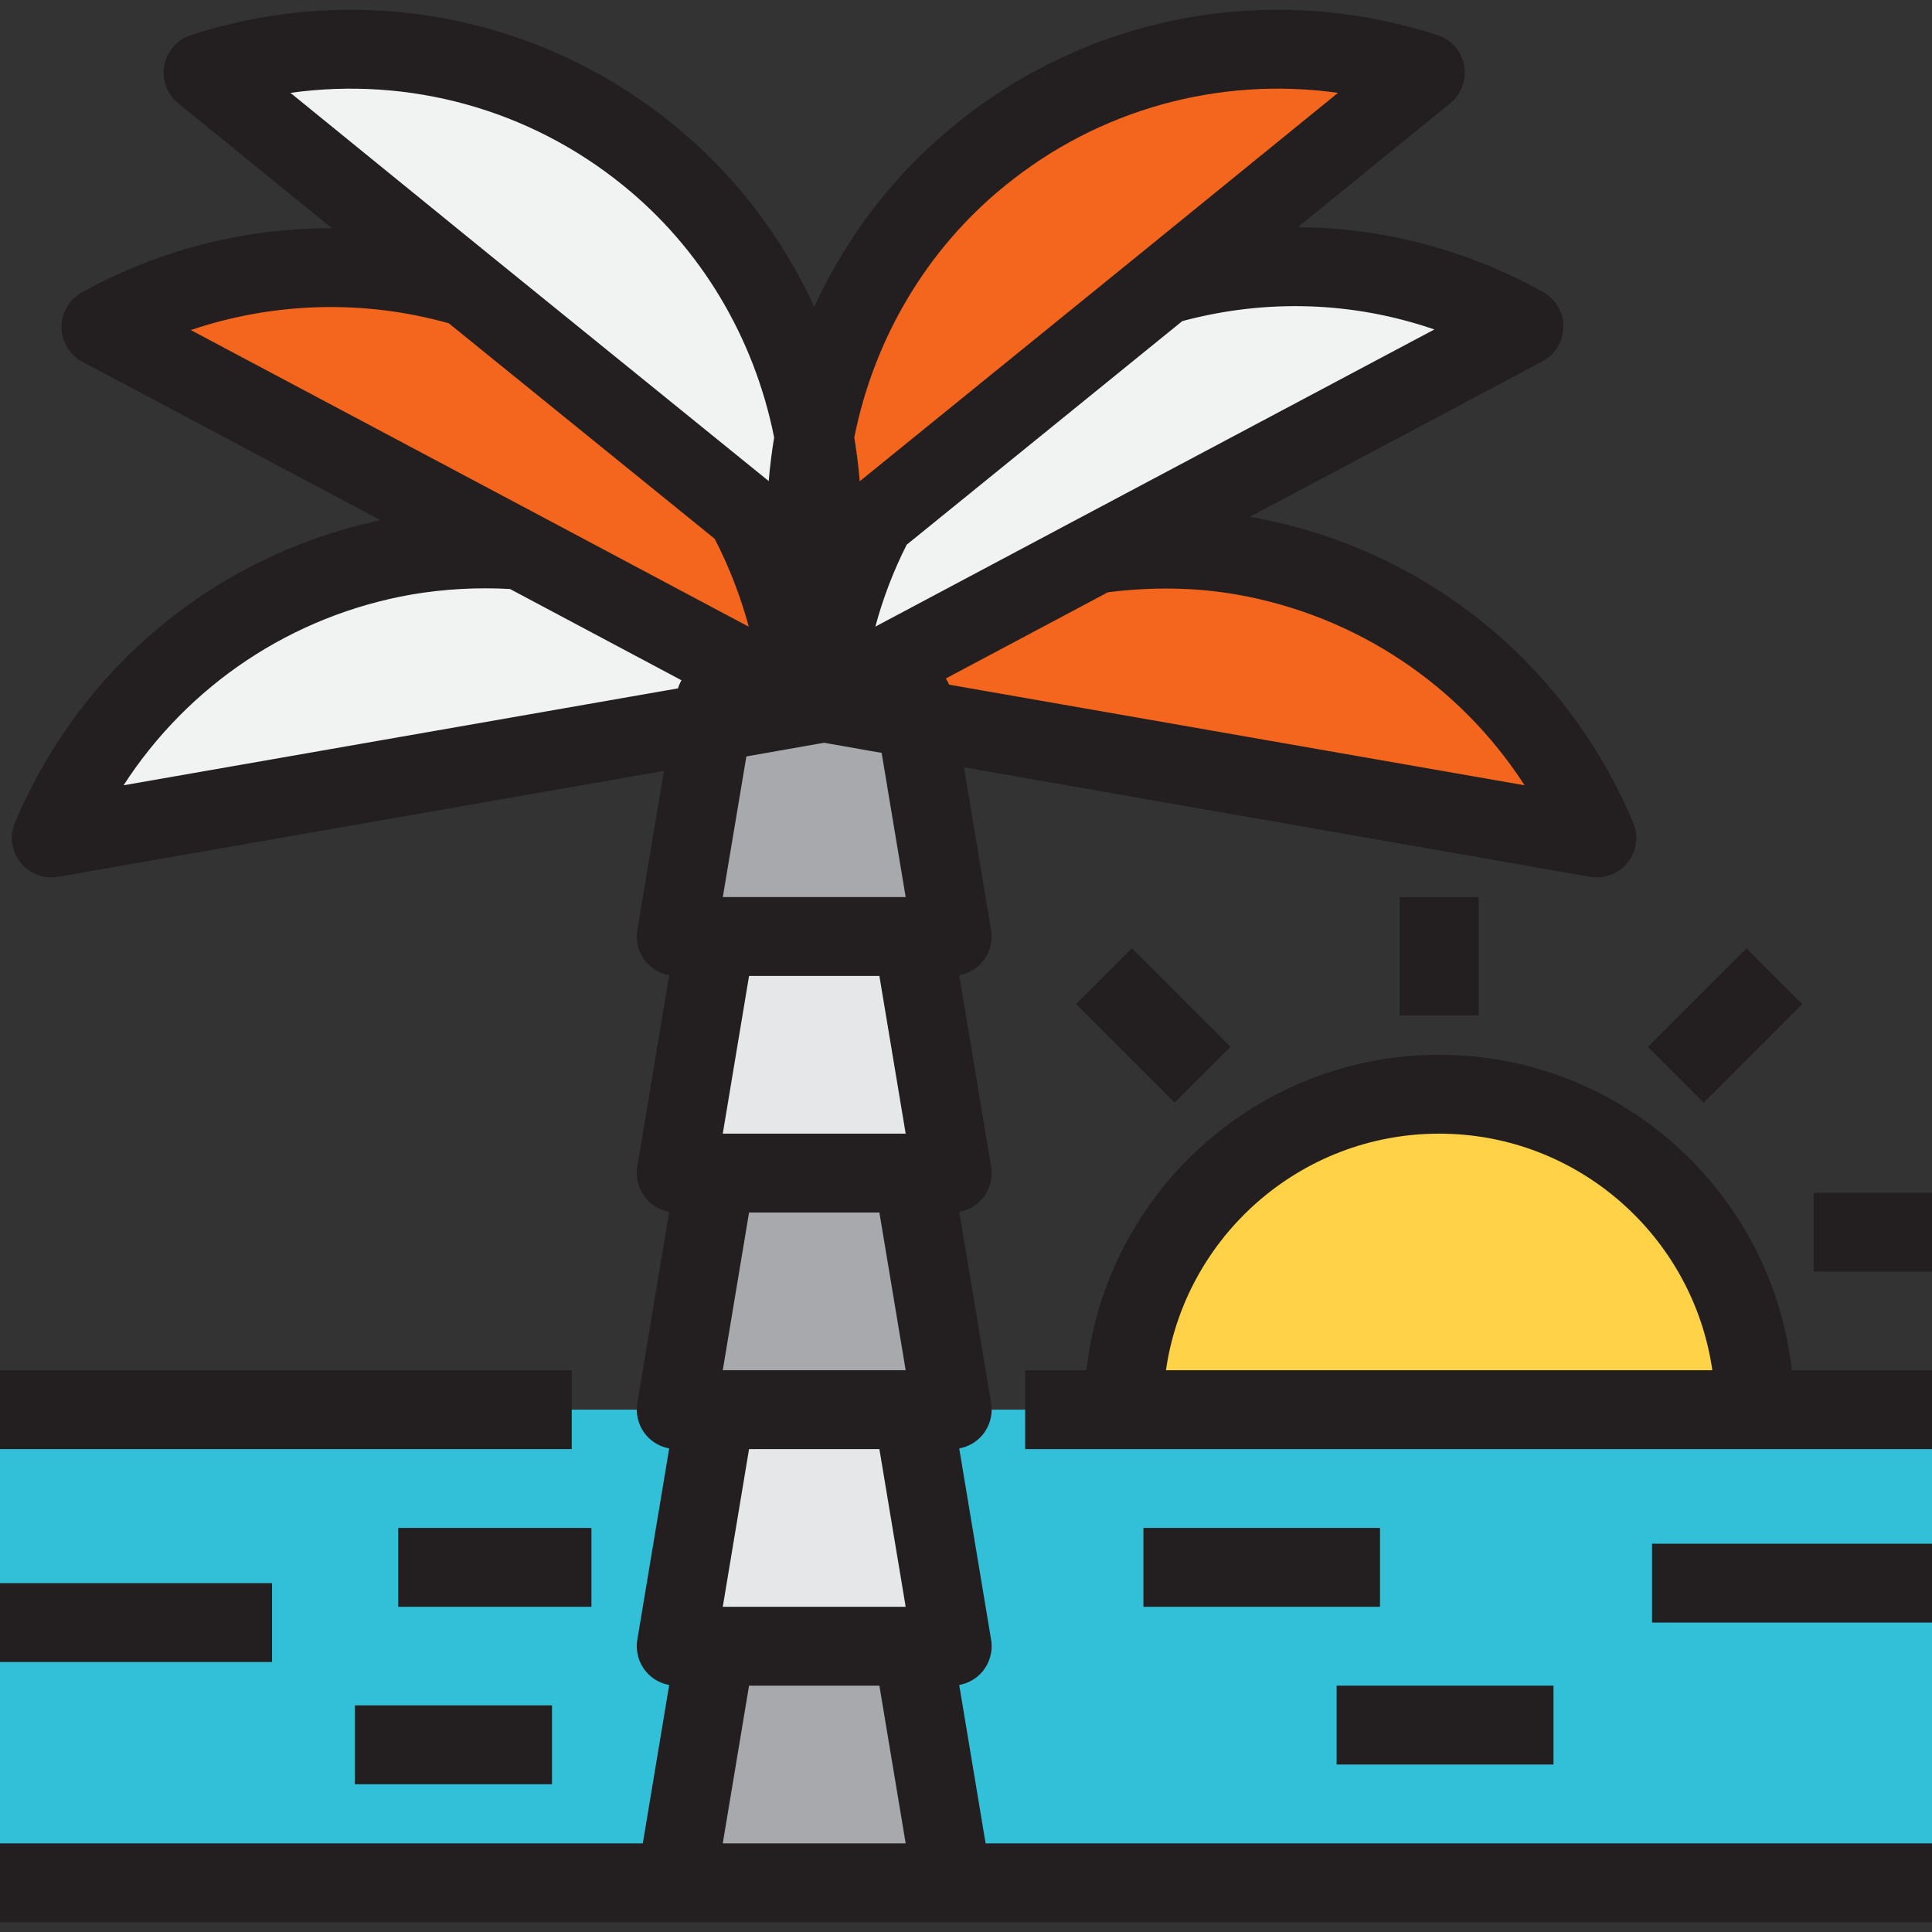
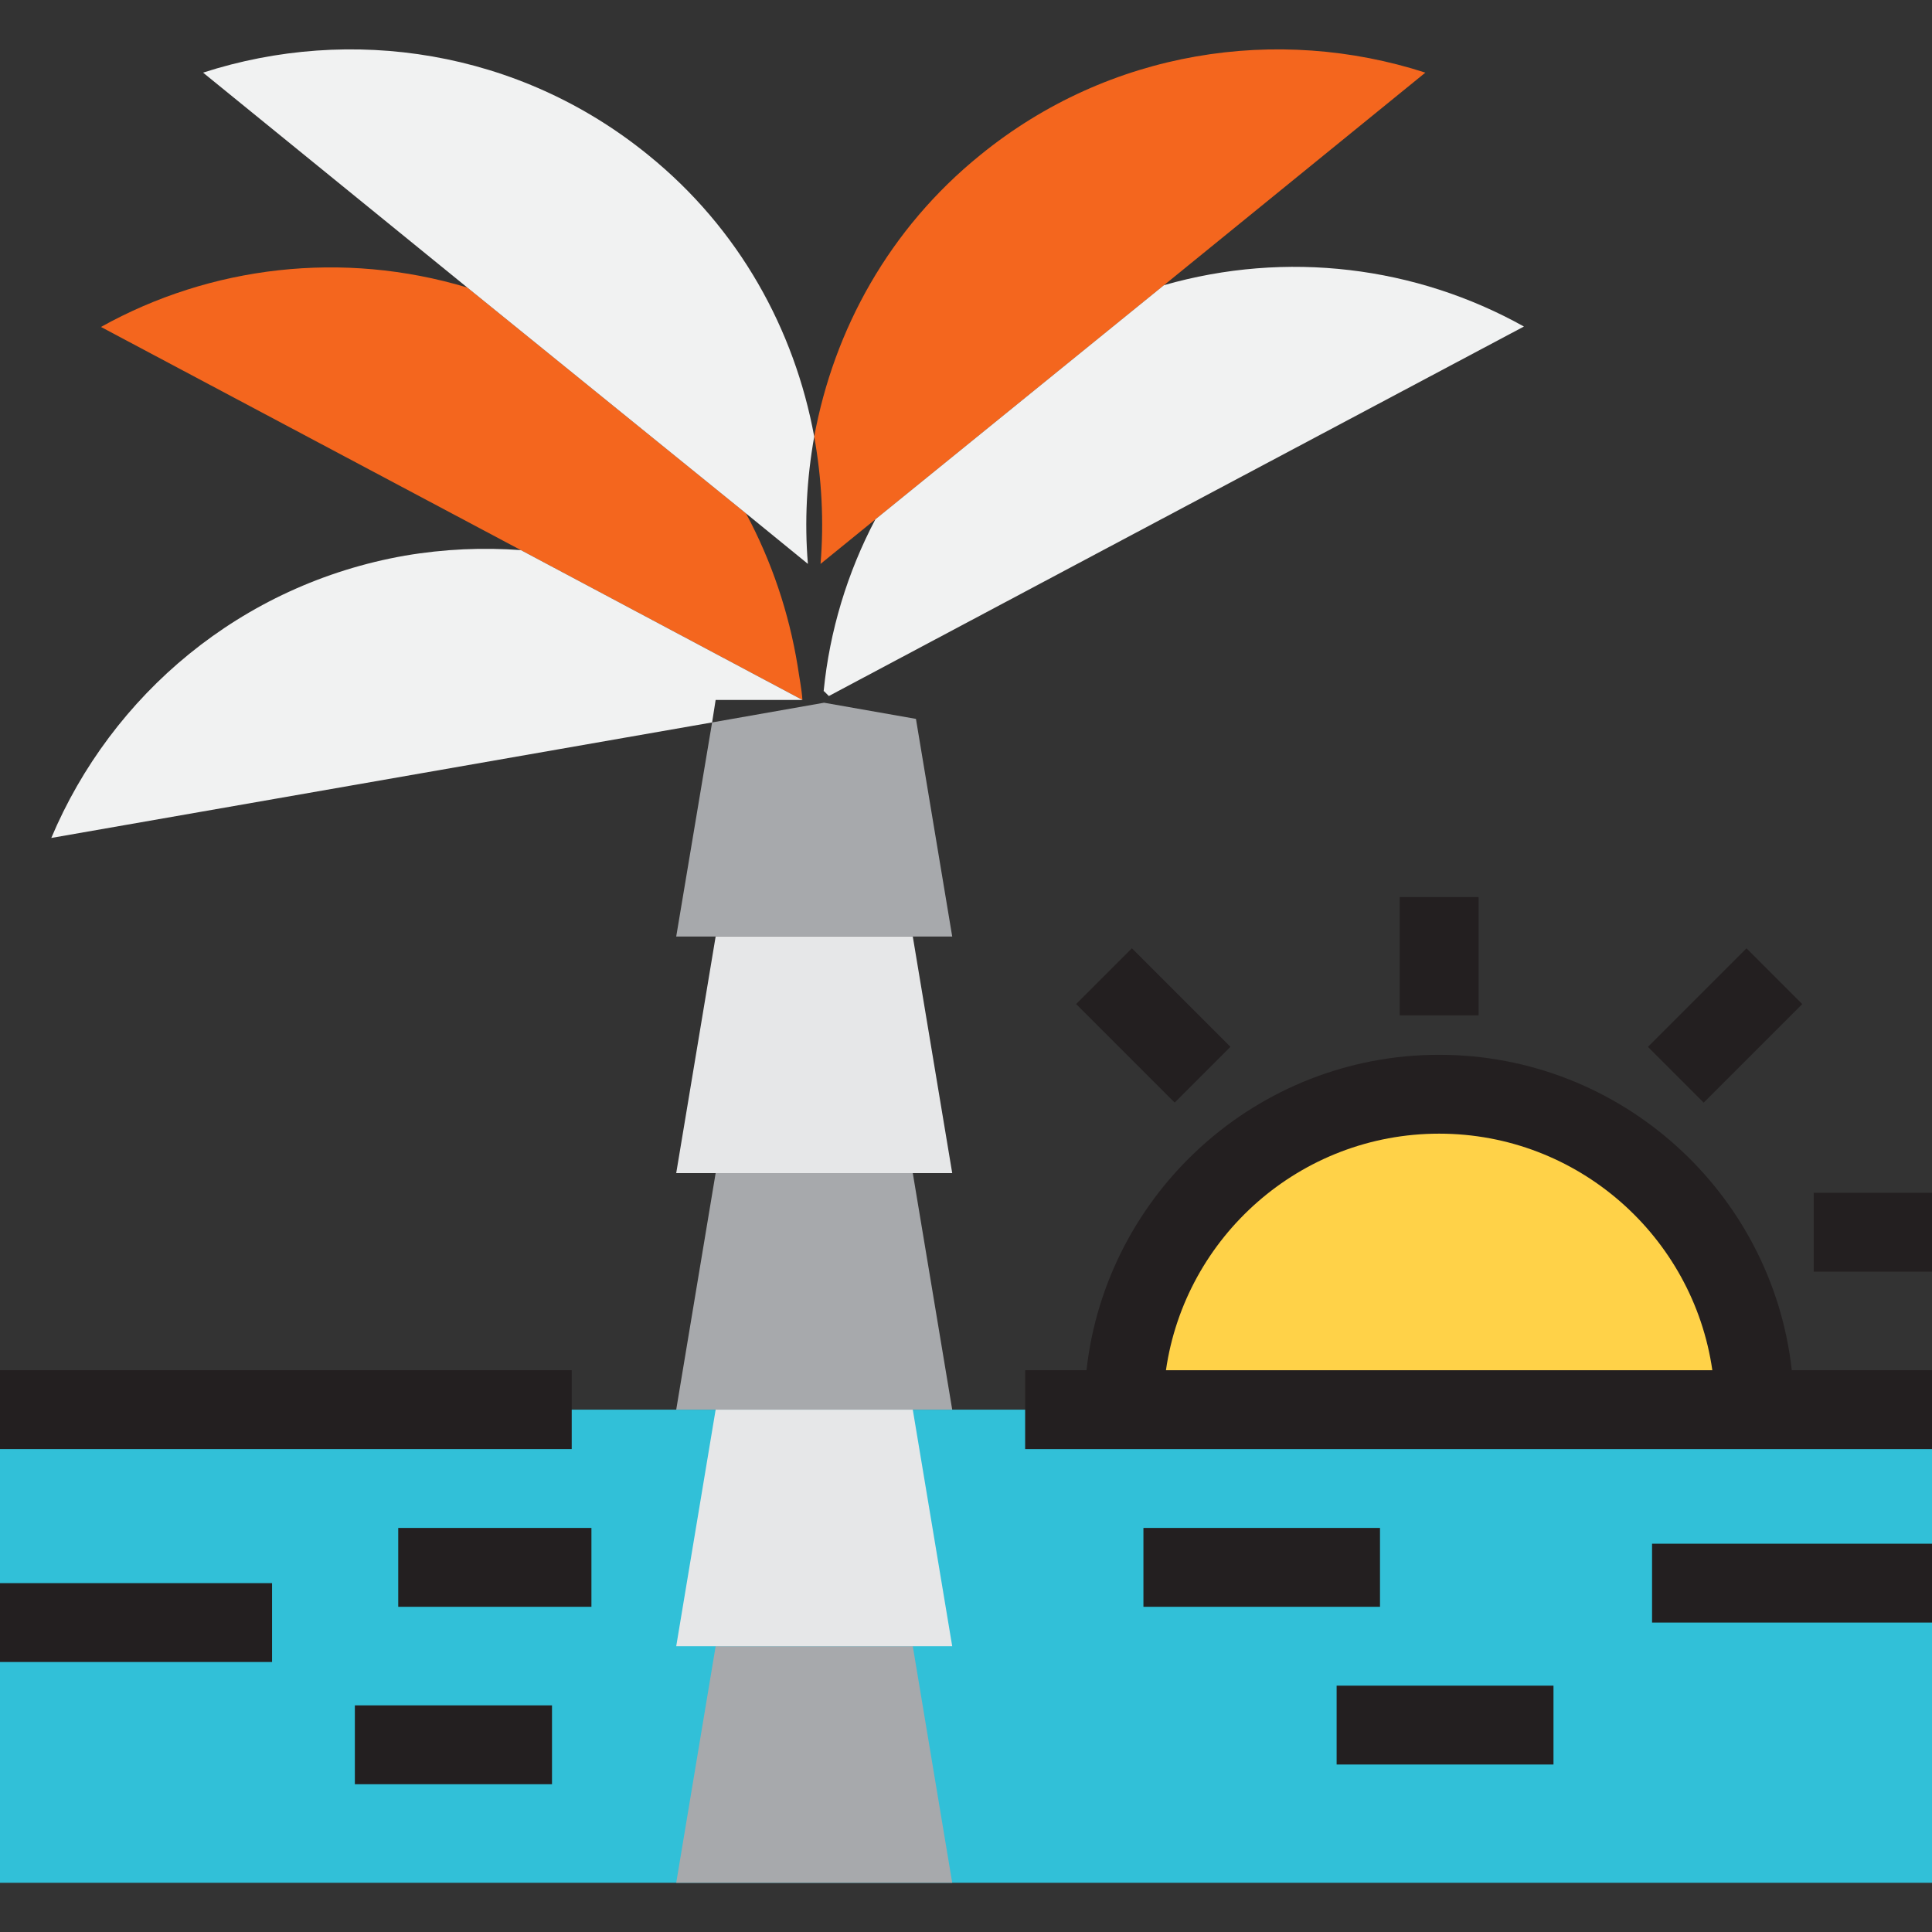
<svg xmlns="http://www.w3.org/2000/svg" version="1.1" id="Layer_1" viewBox="0 0 512 512" xml:space="preserve">
  <rect x="0" y="0" width="512" height="512" fill="#333333" stroke="none" />
  <rect y="373.573" style="fill:#31C0D8;" width="512" height="125.388" />
  <g>
-     <path style="fill:#F4661E;" d="M423.184,222.065l-180.449-31.551l-0.837-5.021h-21.102c-0.418-0.306-0.837-0.735-1.143-1.041   l70.734-37.623c12.633-1.775,25.816-1.878,39.081,0.418C372.939,154.881,407.204,184.136,423.184,222.065z" />
    <path style="fill:#F4661E;" d="M231.98,137.636l-14.53,11.806c0.938-11.275,0.317-22.561-1.674-33.745   c5.225-28.326,19.857-55.071,44-74.612c34.265-27.898,78.878-34.48,117.96-21.837L308.47,75.574L231.98,137.636z" />
    <path style="fill:#F4661E;" d="M212.653,185.493l-74.612-39.704L26.755,86.646c29.051-16.194,64.062-20.378,97.081-10.449   l73.867,59.867c6.786,12.653,11.387,26.337,13.684,40.449C211.816,179.534,212.439,182.463,212.653,185.493z" />
  </g>
  <g>
    <path style="fill:#F1F2F2;" d="M197.704,136.064l-73.867-59.867L53.816,19.248c39.081-12.643,83.694-6.061,117.979,21.836   c24.133,19.541,38.755,46.286,43.98,74.612c-1.98,11.184-2.612,22.469-1.674,33.745L197.704,136.064z" />
    <path style="fill:#F1F2F2;" d="M218.285,183.085c1.572-15.877,6.265-31.347,13.693-45.449l76.49-62.062   c32.49-9.306,66.755-5.021,95.388,10.959L290.388,146.83l-70.734,37.623c-0.428-0.428-0.837-0.837-1.265-1.265h-0.102   L218.285,183.085L218.285,183.085z" />
    <path style="fill:#F1F2F2;" d="M138.04,145.789l74.612,39.704h-23l-0.938,5.959L13.592,222.065   c15.99-37.929,50.265-67.184,93.735-74.817C117.776,145.473,128.01,145.055,138.04,145.789z" />
  </g>
  <polygon style="fill:#A7A9AC;" points="241.898,436.269 252.347,498.963 179.204,498.963 189.653,436.269 " />
  <polygon style="fill:#E6E7E8;" points="241.898,436.269 189.653,436.269 179.204,436.269 189.653,373.575 241.898,373.575   252.347,436.269 " />
  <polygon style="fill:#A7A9AC;" points="241.898,310.881 252.347,373.575 241.898,373.575 189.653,373.575 179.204,373.575   189.653,310.881 " />
  <polygon style="fill:#E6E7E8;" points="241.898,248.187 252.347,310.881 241.898,310.881 189.653,310.881 179.204,310.881   189.653,248.187 " />
  <polygon style="fill:#A7A9AC;" points="242.735,190.514 252.347,248.187 241.898,248.187 189.653,248.187 179.204,248.187   188.714,191.452 218.388,186.228 " />
  <g>
-     <path style="fill:#231F20;" d="M261.199,488.514l-6.996-41.977c2.367-0.427,4.538-1.65,6.117-3.514   c1.985-2.344,2.84-5.442,2.334-8.472l-8.451-50.708c2.367-0.427,4.538-1.65,6.117-3.514c1.985-2.344,2.84-5.442,2.334-8.472   l-8.451-50.708c2.367-0.427,4.538-1.65,6.117-3.514c1.985-2.344,2.84-5.442,2.334-8.472l-8.451-50.708   c2.367-0.427,4.538-1.65,6.117-3.514c1.985-2.344,2.84-5.442,2.334-8.471l-7.187-43.123l165.916,29.011   c0.601,0.106,1.203,0.156,1.801,0.156c3.149,0,6.17-1.425,8.172-3.939c2.381-2.99,2.939-7.044,1.456-10.567   c-18.011-42.75-55.969-73.05-101.562-81.055c-0.002,0-0.004,0-0.005-0.001l77.515-41.19c3.378-1.796,5.507-5.293,5.545-9.121   c0.04-3.825-2.016-7.367-5.356-9.232c-20.217-11.282-42.481-17.072-65.037-17.188l40.416-32.866   c2.971-2.417,4.381-6.264,3.678-10.029c-0.704-3.765-3.411-6.842-7.054-8.021C336.728-5,288.96,3.85,253.204,32.962   c-16.063,13.002-28.815,29.595-37.424,48.345c-8.604-18.749-21.345-35.337-37.386-48.328C142.594,3.852,94.824-5.001,50.6,9.307   c-3.643,1.179-6.35,4.256-7.054,8.021c-0.705,3.764,0.706,7.611,3.678,10.028l40.723,33.12C64.9,60.444,41.957,66.21,21.668,77.521   c-3.343,1.863-5.399,5.404-5.36,9.232c0.038,3.826,2.165,7.326,5.544,9.121l79.011,41.99c-43.49,9.193-79.495,38.859-96.899,80.142   c-1.485,3.523-0.928,7.577,1.454,10.567c2.002,2.515,5.024,3.94,8.173,3.94c0.597,0,1.201-0.051,1.8-0.156l160.578-28.069   l-7.07,42.171c-0.508,3.03,0.344,6.131,2.329,8.477c1.579,1.866,3.751,3.091,6.119,3.518l-8.451,50.708   c-0.505,3.03,0.349,6.127,2.334,8.472c1.579,1.864,3.75,3.087,6.117,3.514l-8.451,50.708c-0.505,3.03,0.349,6.127,2.334,8.472   c1.579,1.864,3.75,3.087,6.117,3.514l-8.451,50.708c-0.505,3.03,0.349,6.127,2.334,8.472c1.579,1.864,3.75,3.087,6.117,3.514   l-6.996,41.977H0v20.898h512v-20.898H261.199V488.514z M203.63,128.754c-0.001,0.017-0.002,0.033-0.003,0.05 M218.389,196.838   l15.254,2.684l6.37,38.215h-48.462l6.247-37.276L218.389,196.838z M198.506,321.33h34.541l6.966,41.796h-48.474L198.506,321.33z    M191.539,300.432l6.966-41.796h34.541l6.966,41.796H191.539z M198.506,384.024h34.541l6.966,41.796h-48.474L198.506,384.024z    M404.038,208.11l-152.517-26.667c-0.242-0.577-0.534-1.124-0.869-1.641l42.937-22.837c11.74-1.487,23.204-1.305,34.074,0.577   C359.446,163.121,386.855,181.536,404.038,208.11z M285.481,137.605l-53.502,28.456c1.999-7.453,4.771-14.705,8.295-21.698   l73.047-59.269c22.326-5.981,45.407-5.161,66.805,2.218l-94.641,50.29 M266.373,49.188c24.948-20.313,56.807-28.957,88.212-24.581   l-52.708,42.862l0,0l-74.034,60.069c-0.32-3.86-0.812-7.733-1.447-11.612C231.67,89.487,245.797,65.841,266.373,49.188z    M165.22,49.205c20.542,16.634,34.662,40.281,39.935,66.724c-0.629,3.864-1.118,7.722-1.437,11.56L130.417,68.08l0,0L76.965,24.606   C108.373,20.231,140.242,28.881,165.22,49.205z M142.945,136.563L50.569,87.469c21.887-7.421,45.872-8.133,68.369-1.794   l70.469,57.114c3.827,7.434,6.846,15.23,9.031,23.303l-55.488-29.528 M109.077,157.55c8.592-1.459,17.351-1.941,26.073-1.462   l45.453,24.187c-0.387,0.67-0.696,1.392-0.929,2.151L32.743,208.11C49.931,181.536,77.338,163.123,109.077,157.55z    M198.506,446.718h34.541l6.966,41.796h-48.474L198.506,446.718z" />
    <rect y="363.124" style="fill:#231F20;" width="151.51" height="20.898" />
  </g>
  <path style="fill:#FFD248;" d="M464.98,373.575H297.796c0-46.183,37.408-83.592,83.592-83.592S464.98,327.392,464.98,373.575z" />
  <g>
    <path style="fill:#231F20;" d="M474.844,363.126c-5.214-46.954-45.134-83.592-93.457-83.592s-88.243,36.638-93.457,83.592h-16.258   v20.898h26.122H464.98H512v-20.898H474.844z M308.989,363.126c5.086-35.399,35.615-62.694,72.399-62.694   s67.313,27.295,72.399,62.694H308.989z" />
    <rect x="370.939" y="237.736" style="fill:#231F20;" width="20.898" height="31.347" />
    <rect x="446.694" y="253.219" transform="matrix(-0.707 -0.707 0.707 -0.707 588.279 787.049)" style="fill:#231F20;" width="20.898" height="36.937" />
    <rect x="287.157" y="261.239" transform="matrix(-0.707 -0.707 0.707 -0.707 329.623 679.911)" style="fill:#231F20;" width="36.937" height="20.898" />
    <rect x="480.653" y="316.103" style="fill:#231F20;" width="31.347" height="20.898" />
    <rect x="303.02" y="404.92" style="fill:#231F20;" width="62.694" height="20.898" />
    <rect x="354.22" y="446.716" style="fill:#231F20;" width="57.469" height="20.898" />
    <rect x="105.535" y="404.92" style="fill:#231F20;" width="51.2" height="20.898" />
    <rect x="94.041" y="451.94" style="fill:#231F20;" width="52.245" height="20.898" />
    <rect x="437.812" y="409.099" style="fill:#231F20;" width="74.188" height="20.898" />
    <rect y="419.548" style="fill:#231F20;" width="72.098" height="20.898" />
  </g>
</svg>